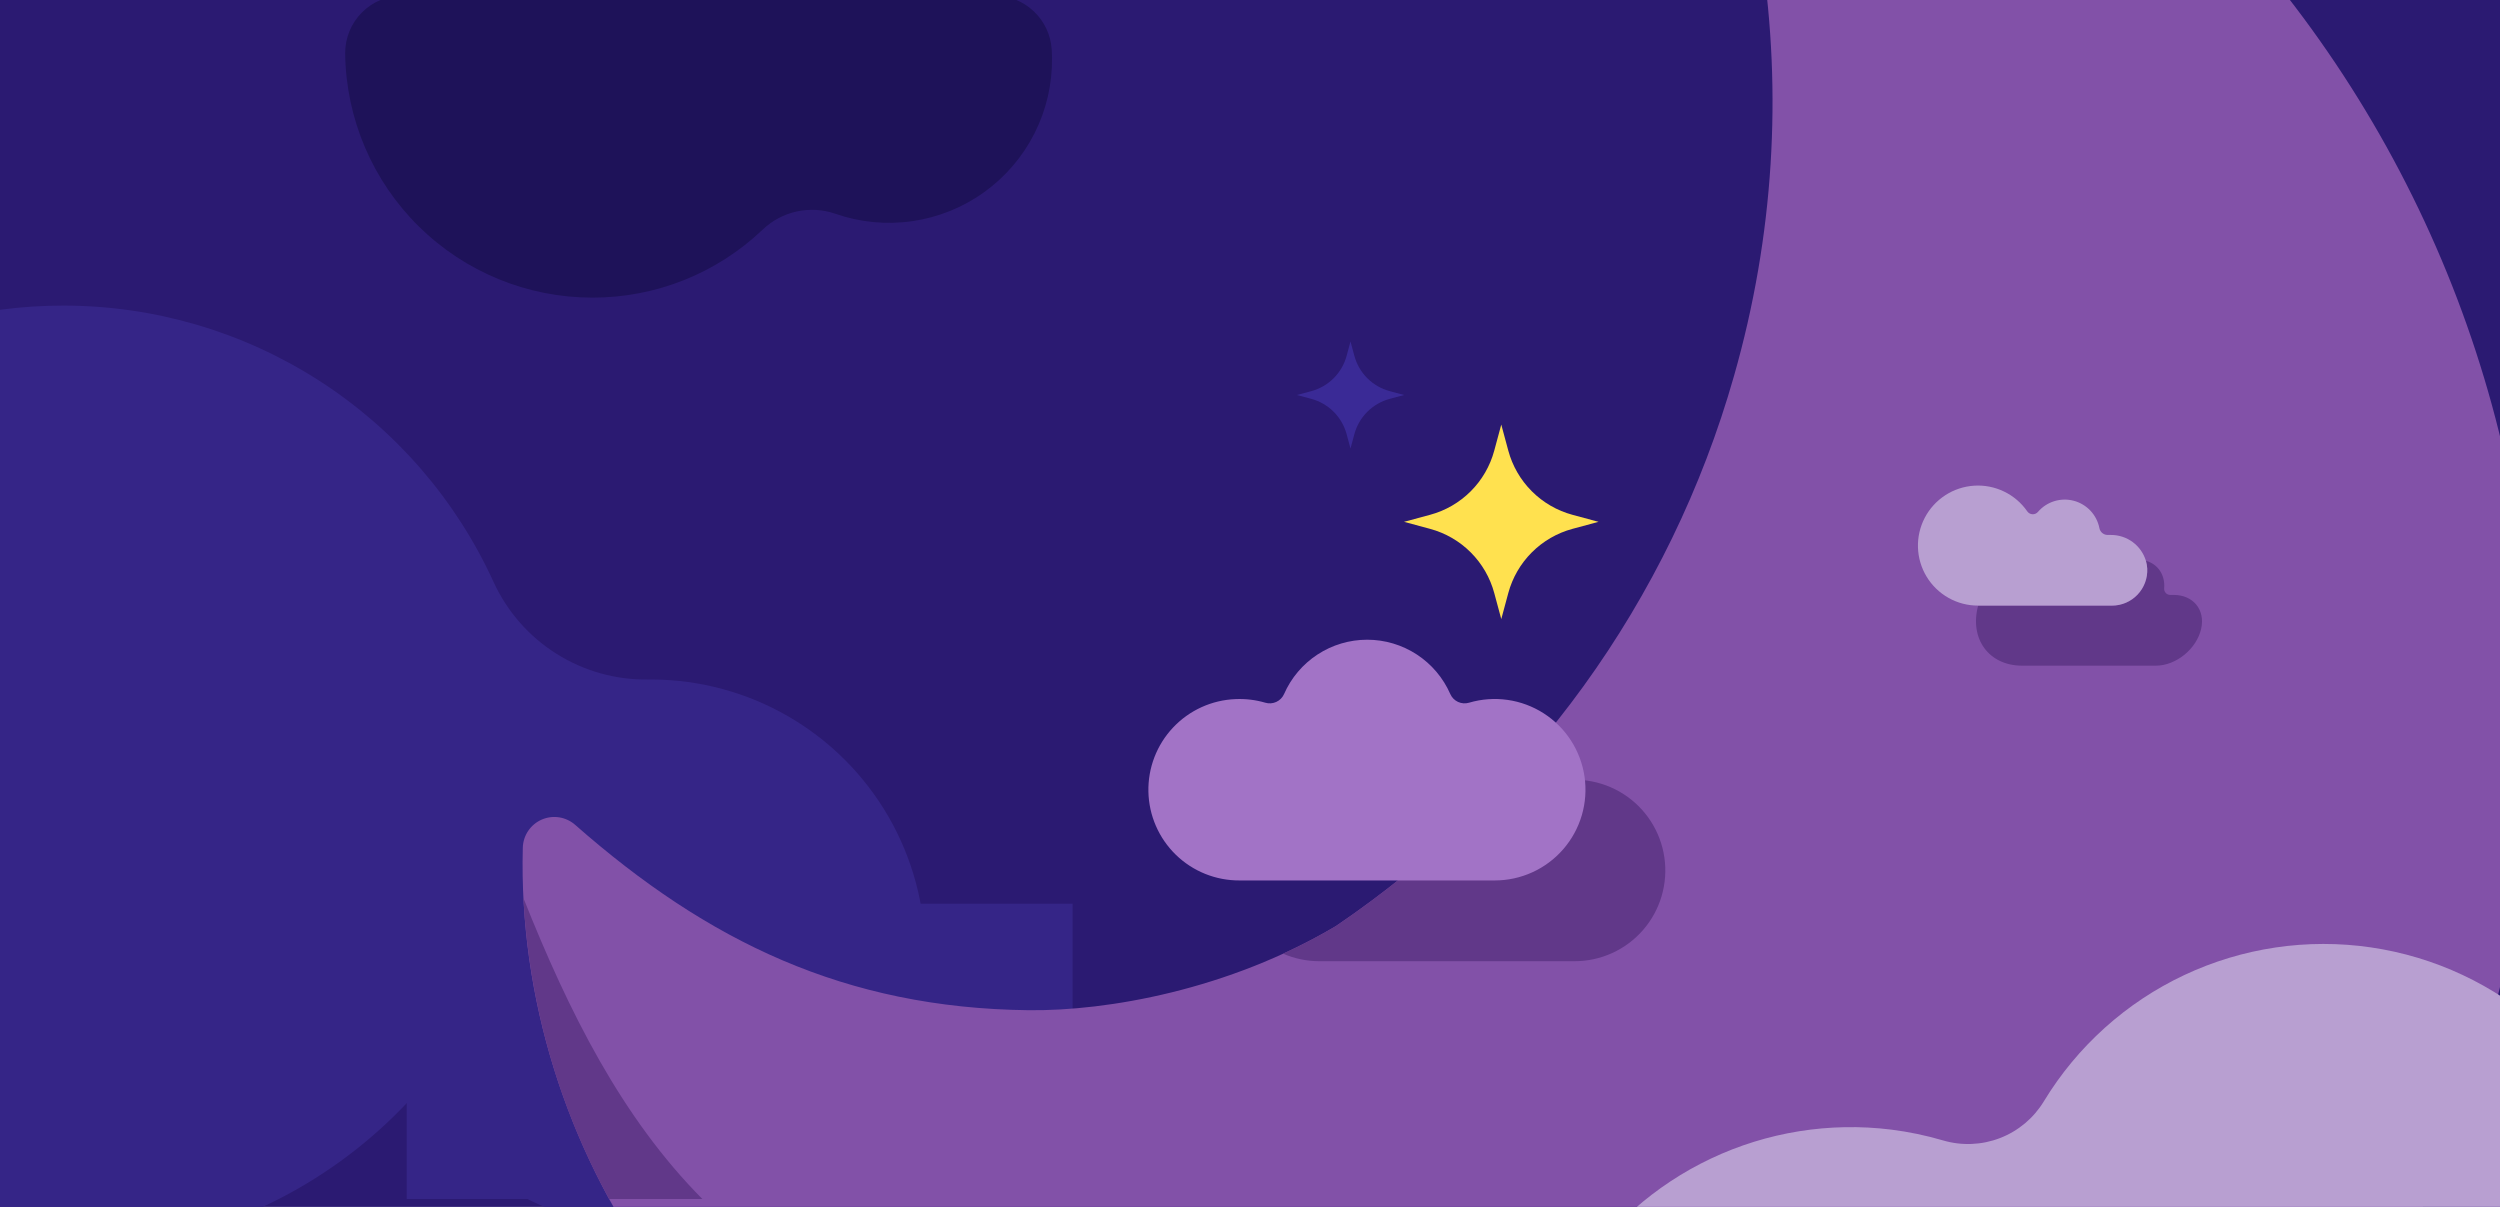
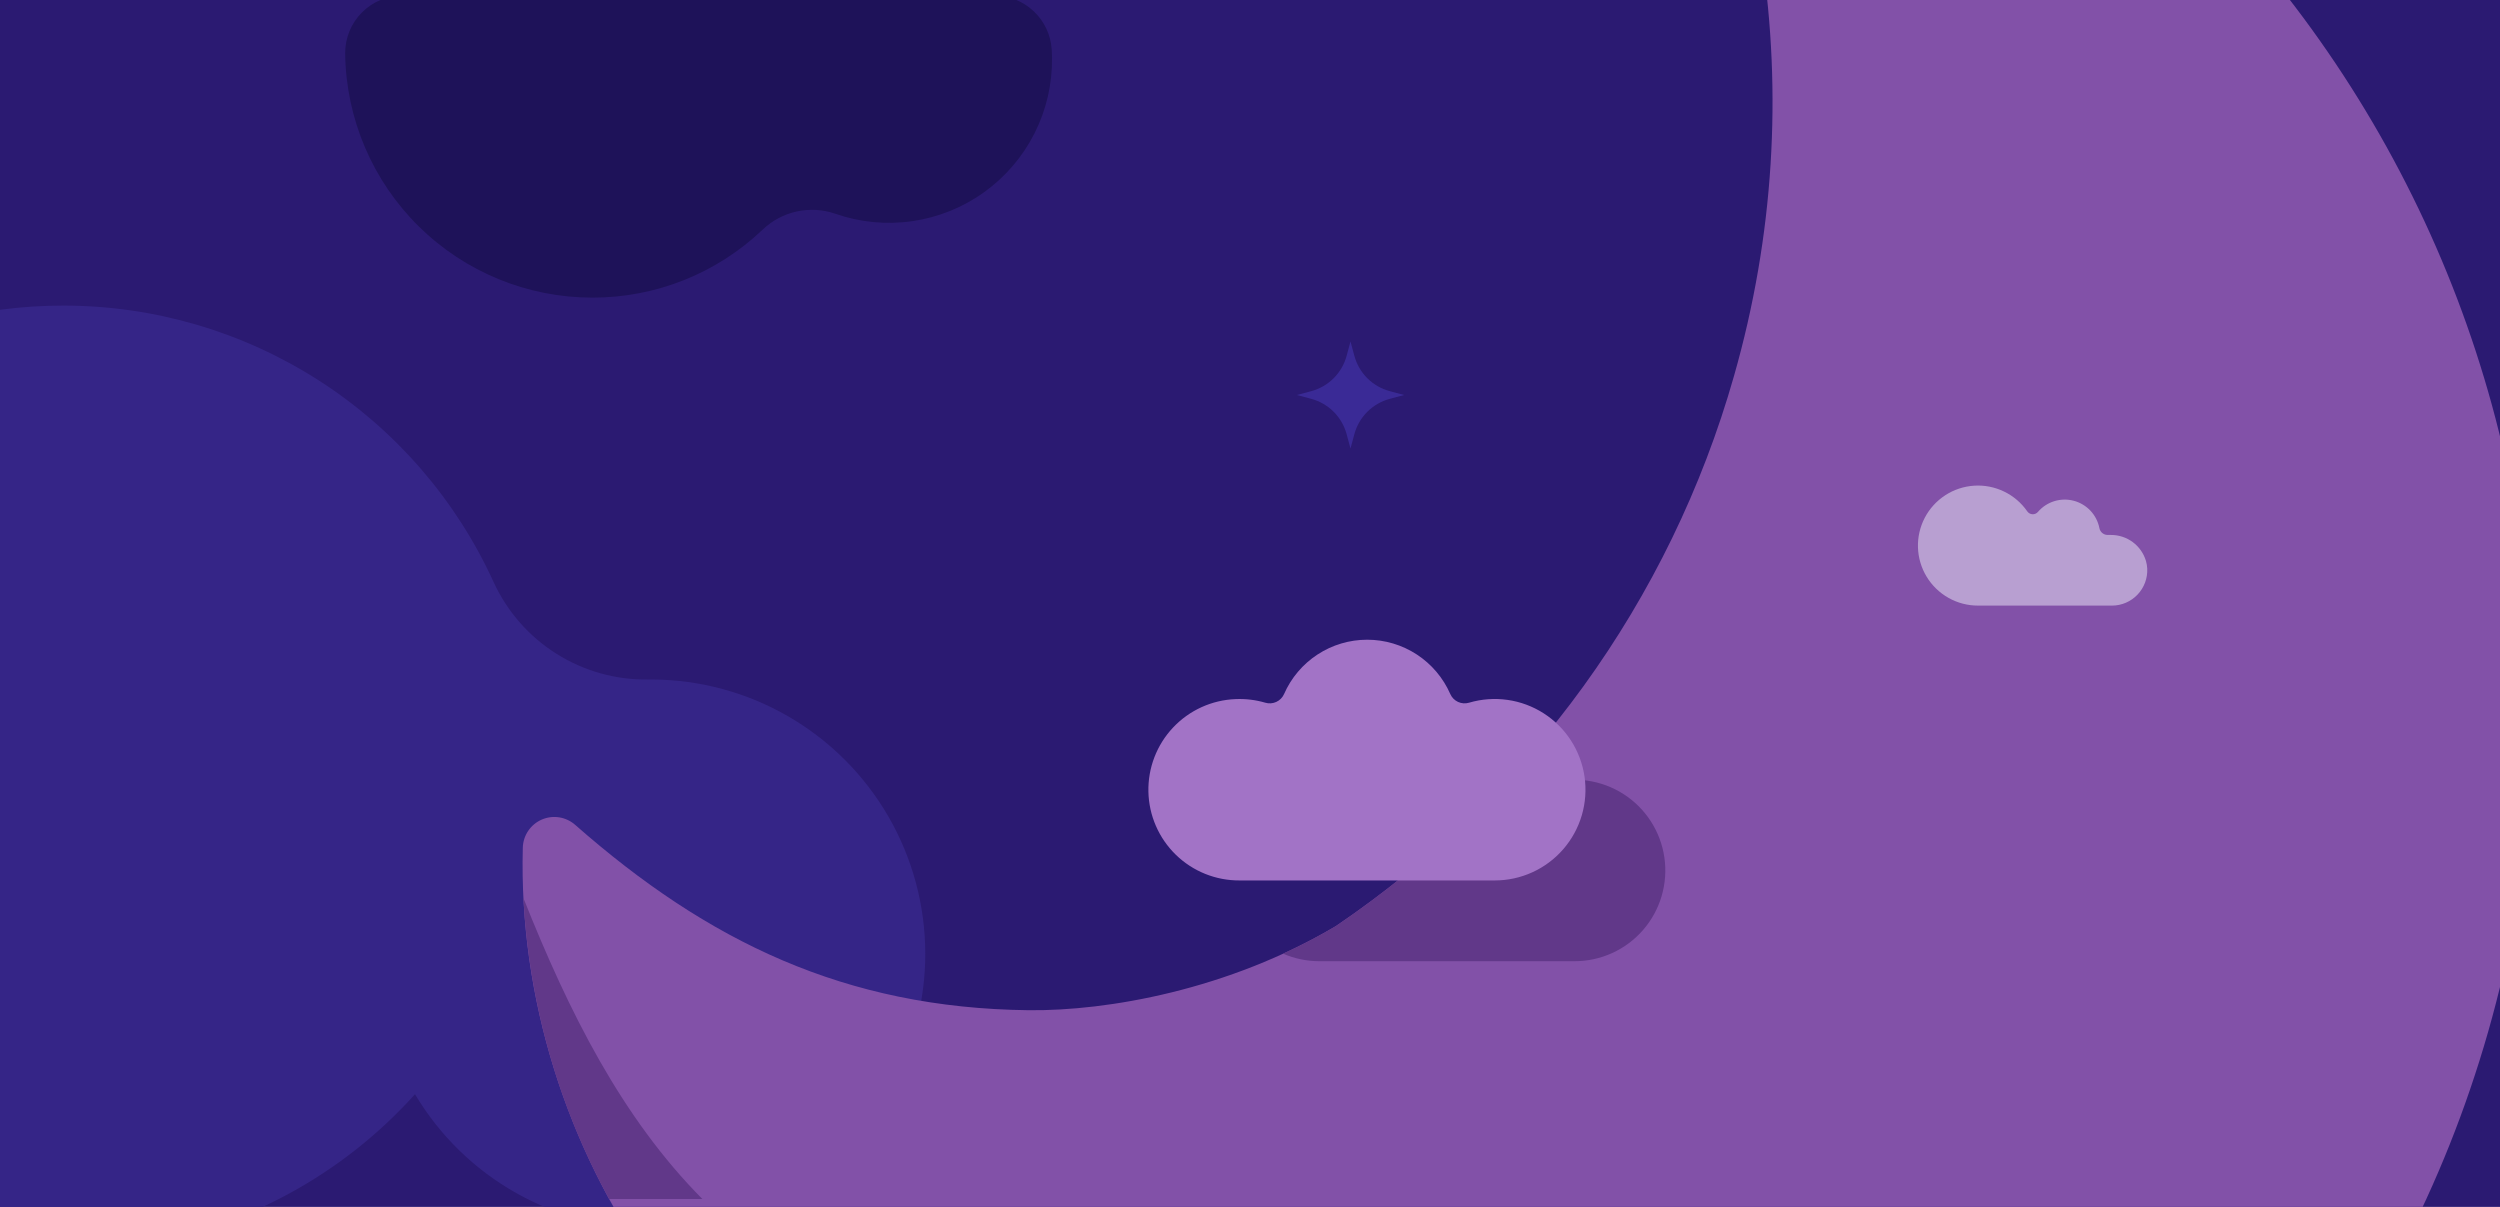
<svg xmlns="http://www.w3.org/2000/svg" width="1160" height="560" viewBox="0 0 1160 560" fill="none">
  <g clip-path="url(#clip0)">
-     <path d="M1135.87 -297.19L1255 104.36C1255.62 106.439 1255.74 108.634 1255.36 110.77C1254.98 112.906 1254.11 114.924 1252.81 116.662C1251.51 118.401 1249.83 119.812 1247.89 120.784C1245.95 121.756 1243.81 122.261 1241.64 122.26H1000.84C998.662 122.261 996.514 121.752 994.568 120.772C992.623 119.793 990.934 118.371 989.638 116.62C988.341 114.87 987.474 112.84 987.104 110.693C986.735 108.546 986.874 106.343 987.51 104.26L1109.17 -297.27C1113.17 -310.5 1131.93 -310.45 1135.87 -297.19Z" fill="#352587" />
+     <path d="M1135.87 -297.19L1255 104.36C1255.62 106.439 1255.74 108.634 1255.36 110.77C1251.51 118.401 1249.83 119.812 1247.89 120.784C1245.95 121.756 1243.81 122.261 1241.64 122.26H1000.84C998.662 122.261 996.514 121.752 994.568 120.772C992.623 119.793 990.934 118.371 989.638 116.62C988.341 114.87 987.474 112.84 987.104 110.693C986.735 108.546 986.874 106.343 987.51 104.26L1109.17 -297.27C1113.17 -310.5 1131.93 -310.45 1135.87 -297.19Z" fill="#352587" />
    <path d="M1137 -446.34L1265.14 -14.34C1265.82 -12.097 1265.96 -9.725 1265.56 -7.417C1265.15 -5.108 1264.21 -2.926 1262.82 -1.046C1261.42 0.834 1259.6 2.361 1257.5 3.411C1255.41 4.461 1253.09 5.005 1250.75 5H991.68C989.338 5.001 987.028 4.453 984.935 3.4C982.843 2.348 981.026 0.82 979.63 -1.061C978.234 -2.942 977.298 -5.123 976.897 -7.431C976.496 -9.739 976.641 -12.108 977.32 -14.35L1108.25 -446.35C1112.57 -460.59 1132.75 -460.53 1136.98 -446.27" fill="#352587" />
    <path d="M-218.48 -125.35H1320.81V577.37H-218.48V-125.35Z" fill="#2B1A72" />
-     <path d="M188.71 419.33H497.68V556.34H188.71V419.33Z" fill="#352587" />
    <path d="M29.45 141.8C71.534 141.795 112.731 153.896 148.128 176.659C183.524 199.422 211.626 231.886 229.08 270.18C235.375 283.834 245.501 295.365 258.225 303.373C270.95 311.381 285.727 315.521 300.76 315.29H302.56C324.817 315.389 346.659 321.32 365.909 332.492C385.159 343.664 401.144 359.687 412.271 378.963C423.398 398.239 429.278 420.095 429.325 442.352C429.372 464.609 423.583 486.489 412.537 505.812C401.491 525.135 385.573 541.224 366.37 552.477C347.167 563.729 325.35 569.752 303.094 569.944C280.838 570.136 258.92 564.491 239.525 553.571C220.131 542.652 203.938 526.839 192.56 507.71C158.832 545.24 113.196 569.994 63.345 577.799C13.493 585.605 -37.525 575.984 -81.11 550.56V171.67C-47.574 152.054 -9.411 141.742 29.44 141.8" fill="#352587" />
    <path d="M461.31 -2.07C468.112 -2.066 474.657 0.528 479.614 5.185C484.572 9.842 487.57 16.212 488 23C488.08 24.25 488.13 25.5 488.14 26.77C488.296 38.929 485.518 50.947 480.042 61.805C474.567 72.663 466.555 82.041 456.685 89.145C446.815 96.249 435.378 100.869 423.344 102.614C411.309 104.359 399.031 103.178 387.55 99.17C381.798 97.186 375.61 96.826 369.666 98.13C363.723 99.434 358.254 102.351 353.86 106.56C332.566 126.847 304.271 138.144 274.86 138.1C244.716 138.098 215.785 126.231 194.321 105.067C172.857 83.903 160.586 55.141 160.16 25C160.16 24.9 160.16 24.81 160.16 24.72C160.144 21.2 160.825 17.712 162.164 14.456C163.503 11.201 165.473 8.242 167.961 5.752C170.448 3.261 173.404 1.288 176.658 -0.054C179.912 -1.397 183.4 -2.082 186.92 -2.07H461.31Z" fill="#1E1259" />
    <path d="M387 670.88C354.396 649.031 326.029 621.443 303.28 589.46C262.84 532.29 240.77 462.97 242.58 393.35C242.648 390.565 243.509 387.857 245.064 385.544C246.618 383.232 248.8 381.412 251.354 380.297C253.907 379.183 256.726 378.821 259.478 379.253C262.23 379.686 264.802 380.896 266.89 382.74C328.28 436.74 392.05 467.74 477.24 468.74C513.9 469.16 570.11 459.24 619.83 429.74C709.54 369.035 774.961 278.631 804.58 174.44C841.91 43.73 819 -89.93 752.43 -196.9C762.81 -194.567 773.197 -191.933 783.59 -189C1070.42 -107 1236.47 192 1154.48 478.82C1072.49 765.64 773.48 931.69 486.69 849.7C380.127 819.425 285.518 756.971 215.8 670.88H387Z" fill="#8251A8" />
    <path d="M282.61 556.34C259.044 513.345 245.452 465.6 242.84 416.64C264 469.86 288.7 518.87 325.9 556.34H282.61Z" fill="#613889" />
    <path d="M718.63 363.54C724.424 361.82 730.52 361.369 736.505 362.215C742.489 363.062 748.221 365.187 753.31 368.446C758.4 371.705 762.729 376.022 766.001 381.103C769.274 386.184 771.415 391.91 772.277 397.892C773.14 403.874 772.704 409.971 771 415.77C769.296 421.569 766.364 426.932 762.402 431.497C758.44 436.061 753.542 439.719 748.041 442.221C742.539 444.724 736.564 446.013 730.52 446H612.18C606.377 446.006 600.636 444.808 595.32 442.48C603.699 438.657 611.87 434.394 619.8 429.71C651.811 408.004 680.978 382.375 706.62 353.42C707.888 355.358 708.991 357.399 709.92 359.52C710.631 361.138 711.909 362.439 713.514 363.18C715.118 363.92 716.938 364.048 718.63 363.54Z" fill="#613889" />
-     <path d="M877.52 524.14C885.641 525.163 893.666 526.835 901.52 529.14C910.234 531.717 919.557 531.335 928.032 528.053C936.506 524.771 943.654 518.774 948.36 511C963.848 485.501 986.505 465.131 1013.5 452.432C1040.5 439.734 1070.64 435.27 1100.16 439.598C1129.67 443.927 1157.26 456.856 1179.48 476.77C1201.69 496.685 1217.55 522.703 1225.06 551.575C1232.58 580.447 1231.42 610.893 1221.73 639.111C1212.05 667.329 1194.27 692.068 1170.6 710.24C1146.94 728.411 1118.45 739.208 1088.69 741.284C1058.93 743.359 1029.21 736.621 1003.26 721.91C994.341 749.298 977.818 773.585 955.619 791.938C933.42 810.292 906.461 821.955 877.885 825.567C849.309 829.179 820.295 824.592 794.227 812.34C768.159 800.088 746.112 780.677 730.658 756.37C715.205 732.063 706.981 703.864 706.946 675.06C706.911 646.257 715.067 618.037 730.462 593.693C745.857 569.349 767.856 549.884 793.894 537.569C819.932 525.254 848.935 520.597 877.52 524.14" fill="#B89FD1" />
-     <path d="M1007.13 276.05H1008.68C1017.52 276.05 1023.31 282.84 1021.36 291.67C1019.28 301.09 1009.68 308.87 1000.36 308.87H938.23C922.85 308.87 913.73 296.41 917.85 281.03H979.93C982.152 281.03 984.351 280.578 986.394 279.703C988.437 278.828 990.28 277.546 991.813 275.937C993.345 274.328 994.535 272.424 995.31 270.341C996.085 268.258 996.428 266.04 996.32 263.82C996.257 262.591 996.052 261.372 995.71 260.19C1001.28 261.78 1004.62 266.69 1004.19 272.84C1004.13 273.252 1004.17 273.671 1004.29 274.067C1004.42 274.464 1004.63 274.828 1004.91 275.135C1005.19 275.441 1005.53 275.682 1005.92 275.84C1006.3 275.998 1006.71 276.07 1007.13 276.05V276.05Z" fill="#613889" />
    <path d="M979.93 281H917.79C913 281.003 908.291 279.771 904.116 277.422C899.942 275.074 896.443 271.688 893.959 267.593C891.476 263.497 890.09 258.831 889.936 254.043C889.783 249.256 890.866 244.51 893.082 240.264C895.299 236.018 898.573 232.415 902.588 229.803C906.603 227.192 911.224 225.66 916.004 225.356C920.784 225.052 925.562 225.986 929.876 228.068C934.19 230.15 937.894 233.309 940.63 237.24C940.902 237.643 941.264 237.976 941.687 238.215C942.11 238.453 942.582 238.59 943.068 238.614C943.553 238.639 944.037 238.55 944.481 238.354C944.926 238.159 945.319 237.863 945.63 237.49C947.636 235.167 950.254 233.453 953.186 232.545C956.118 231.637 959.247 231.57 962.215 232.353C965.183 233.136 967.871 234.736 969.975 236.972C972.078 239.208 973.51 241.99 974.11 245C974.27 245.895 974.737 246.706 975.431 247.293C976.124 247.881 977.001 248.209 977.91 248.22H979.47C983.108 248.204 986.654 249.364 989.581 251.526C992.507 253.688 994.657 256.737 995.71 260.22C996.052 261.403 996.257 262.621 996.32 263.85C996.42 266.065 996.07 268.277 995.292 270.353C994.513 272.428 993.322 274.325 991.79 275.928C990.258 277.531 988.418 278.806 986.379 279.678C984.341 280.55 982.147 281 979.93 281V281Z" fill="#B89FD1" />
    <path d="M573.37 324.38C578.001 324.181 582.632 324.745 587.08 326.05C588.771 326.558 590.59 326.432 592.195 325.696C593.8 324.959 595.082 323.663 595.8 322.05C599.081 314.551 604.477 308.171 611.327 303.691C618.177 299.211 626.185 296.825 634.37 296.825C642.555 296.825 650.563 299.211 657.413 303.691C664.263 308.171 669.659 314.551 672.94 322.05C673.655 323.664 674.934 324.961 676.538 325.698C678.142 326.434 679.96 326.56 681.65 326.05C687.441 324.342 693.532 323.899 699.51 324.752C705.487 325.606 711.211 327.735 716.293 330.995C721.375 334.255 725.697 338.571 728.964 343.648C732.231 348.726 734.368 354.447 735.23 360.423C736.091 366.399 735.657 372.491 733.957 378.285C732.257 384.078 729.33 389.439 725.376 394.002C721.422 398.565 716.532 402.224 711.039 404.73C705.546 407.237 699.578 408.533 693.54 408.53H575.2C564.15 408.599 553.516 404.32 545.594 396.617C537.672 388.913 533.097 378.403 532.857 367.356C532.617 356.308 536.73 345.61 544.31 337.569C551.89 329.529 562.328 324.791 573.37 324.38V324.38Z" fill="#A273C6" />
-     <path d="M699.84 275.2L696.59 287.26L693.34 275.2C691.418 268.053 687.651 261.536 682.418 256.302C677.184 251.069 670.667 247.302 663.52 245.38L651.46 242.13L663.52 238.88C670.667 236.958 677.184 233.191 682.418 227.958C687.651 222.724 691.418 216.207 693.34 209.06L696.59 197L699.84 209.06C701.765 216.206 705.532 222.721 710.766 227.954C715.999 233.188 722.514 236.955 729.66 238.88L741.72 242.13L729.66 245.38C722.514 247.305 715.999 251.072 710.766 256.306C705.532 261.539 701.765 268.054 699.84 275.2V275.2Z" fill="#FFE14F" />
    <path d="M628.42 201.47L626.63 208.11L624.84 201.47C623.784 197.539 621.713 193.954 618.834 191.076C615.956 188.197 612.371 186.126 608.44 185.07L601.8 183.28L608.44 181.49C612.371 180.434 615.956 178.363 618.834 175.484C621.713 172.606 623.784 169.021 624.84 165.09L626.63 158.45L628.42 165.09C629.477 169.022 631.55 172.608 634.43 175.486C637.31 178.365 640.897 180.435 644.83 181.49L651.46 183.28L644.83 185.07C640.897 186.125 637.31 188.195 634.43 191.074C631.55 193.952 629.477 197.537 628.42 201.47V201.47Z" fill="#3A2A96" />
  </g>
  <defs>
    <clipPath id="clip0">
      <rect width="1160" height="560" fill="white" transform="matrix(-1 0 0 1 1160 0)" />
    </clipPath>
  </defs>
</svg>